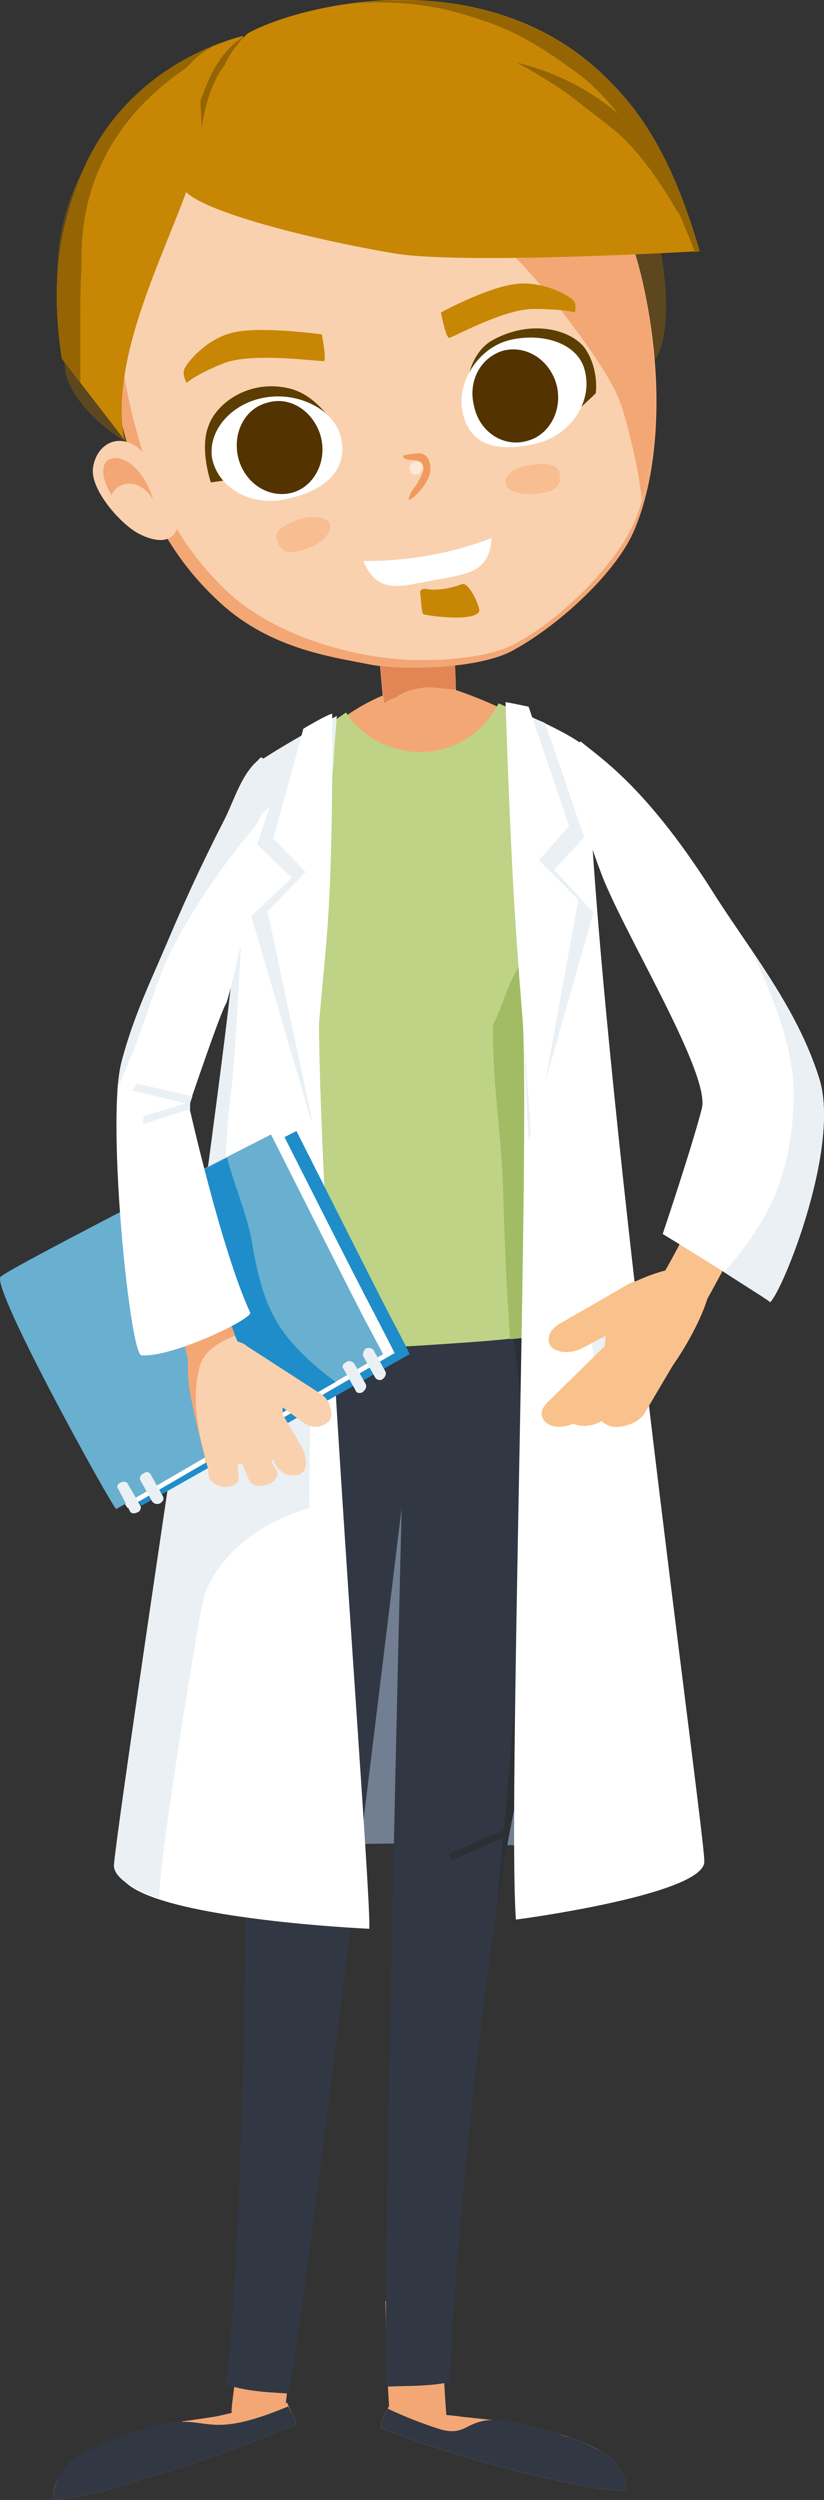
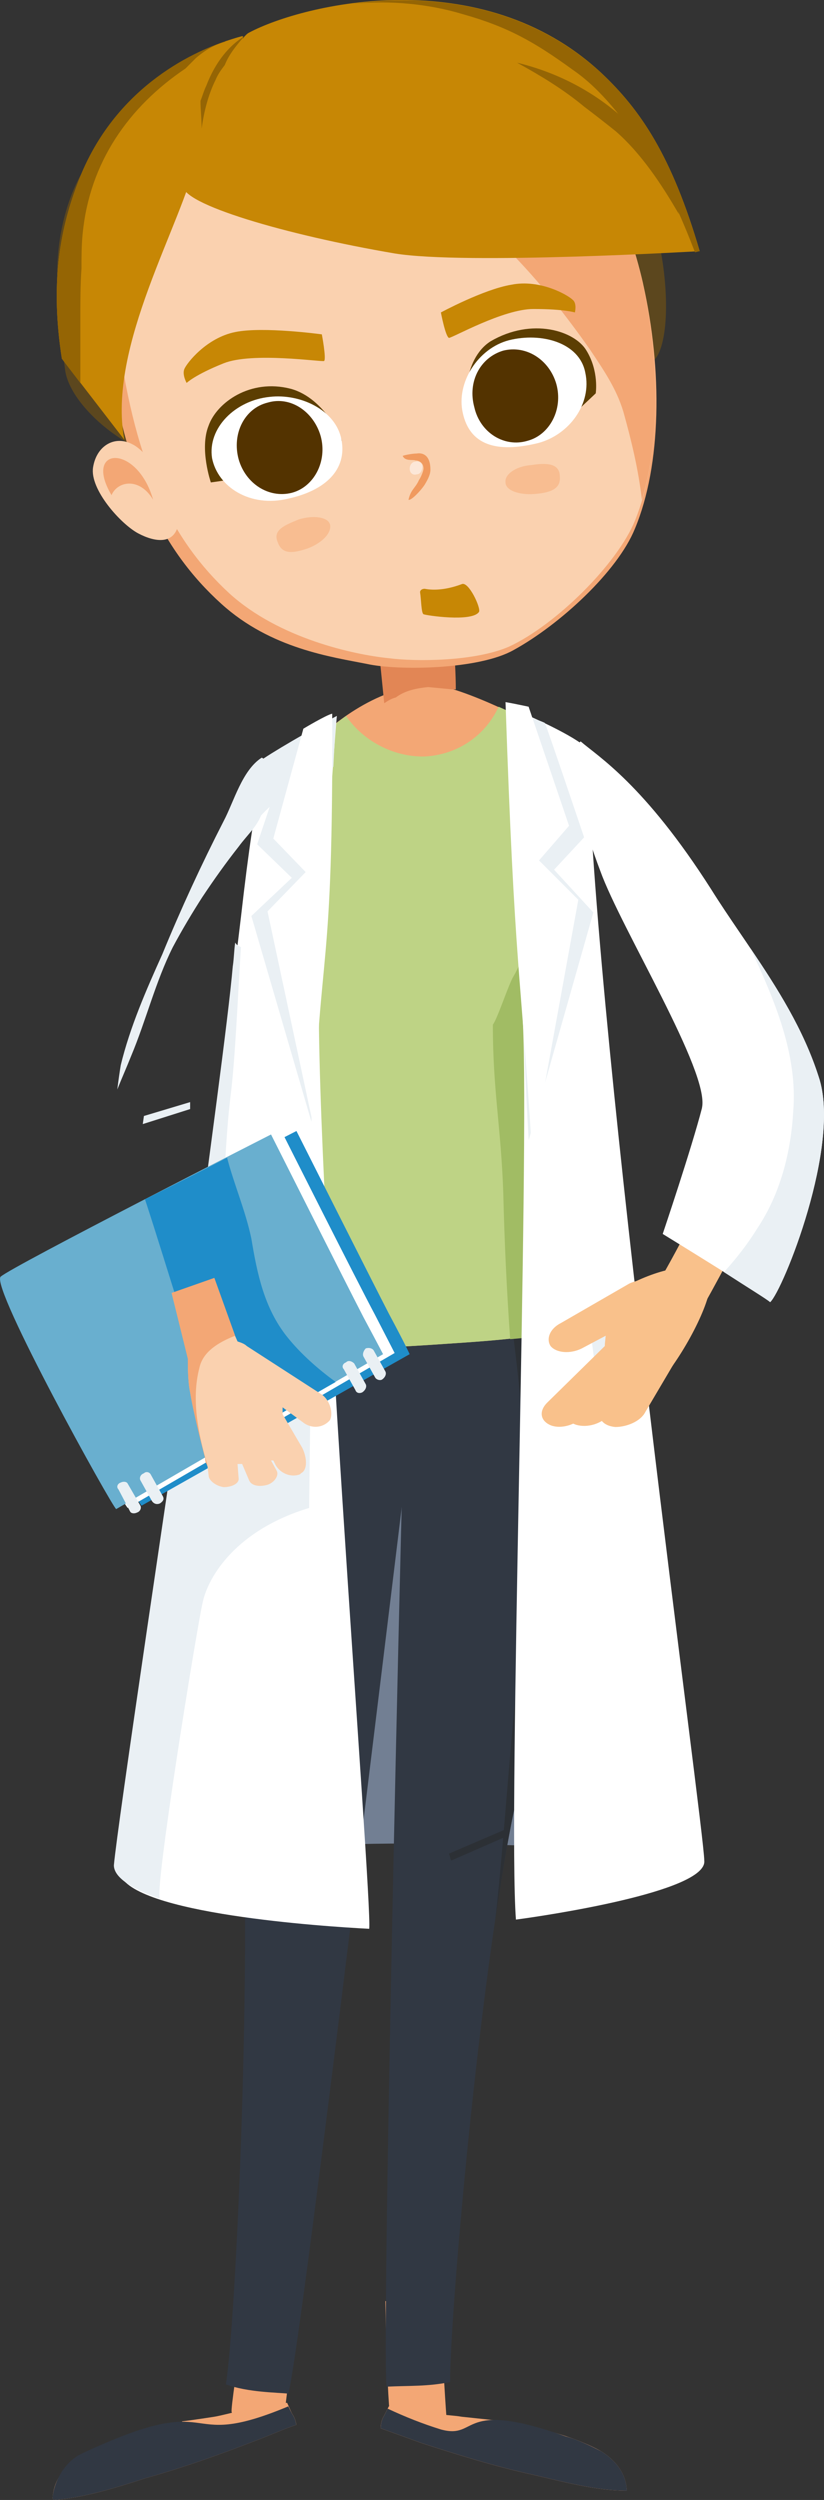
<svg xmlns="http://www.w3.org/2000/svg" xmlns:ns1="http://www.inkscape.org/namespaces/inkscape" xmlns:ns2="http://sodipodi.sourceforge.net/DTD/sodipodi-0.dtd" width="17.886mm" height="54.23mm" viewBox="0 0 17.886 54.23" version="1.1" id="svg349" ns1:version="1.2.2 (732a01da63, 2022-12-09)" ns2:docname="equipe02.svg">
  <rect x="0" y="0" width="17.886" height="54.23" fill="#333333" stroke="none" />
  <ns2:namedview id="namedview351" pagecolor="#ffffff" bordercolor="#000000" borderopacity="0.25" ns1:showpageshadow="2" ns1:pageopacity="0.0" ns1:pagecheckerboard="0" ns1:deskcolor="#d1d1d1" ns1:document-units="mm" showgrid="false" ns1:zoom="1.0759174" ns1:cx="296.49116" ns1:cy="69.707953" ns1:window-width="1920" ns1:window-height="1009" ns1:window-x="3832" ns1:window-y="-8" ns1:window-maximized="1" ns1:current-layer="layer1" />
  <defs id="defs346">
    <pattern id="EMFhbasepattern" patternUnits="userSpaceOnUse" width="6" height="6" x="0" y="0" />
    <pattern id="EMFhbasepattern-8" patternUnits="userSpaceOnUse" width="6" height="6" x="0" y="0" />
    <pattern id="EMFhbasepattern-5" patternUnits="userSpaceOnUse" width="6" height="6" x="0" y="0" />
    <pattern id="EMFhbasepattern-7" patternUnits="userSpaceOnUse" width="6" height="6" x="0" y="0" />
    <pattern id="EMFhbasepattern-70" patternUnits="userSpaceOnUse" width="6" height="6" x="0" y="0" />
    <pattern id="EMFhbasepattern-4" patternUnits="userSpaceOnUse" width="6" height="6" x="0" y="0" />
  </defs>
  <g ns1:label="Livello 1" ns1:groupmode="layer" id="layer1" transform="translate(-80.7,-56.193)">
    <path style="fill:#727f93;fill-opacity:1;fill-rule:evenodd;stroke:none;stroke-width:0.075" d="m 94.859,96.202 c -0.201,0.276 -6.671,-0.376 -9.405,0.301 -1.58,0.376 0.978,-12.189 0.978,-12.189 6.822,-0.627 6.822,-0.627 6.822,-0.627 0,0 1.906,12.114 1.605,12.515 z" id="path1416" />
    <path style="fill:#5c471e;fill-opacity:1;fill-rule:evenodd;stroke:none;stroke-width:0.075" d="m 82.469,59.961 c 0,0 -0.552,0.878 -0.527,2.282 0.025,0.777 0.1,1.455 0.176,2.006 0.15,0.878 1.68,2.032 2.558,1.856 2.207,-0.477 5.568,-1.881 10.082,-2.032 0.727,-0.025 0.677,-4.414 -2.006,-6.571 -0.627,-0.502 -8.477,0.426 -10.283,2.458 z" id="path1418" />
    <path style="fill:#5082c2;fill-opacity:1;fill-rule:evenodd;stroke:none;stroke-width:0.075" d="m 90.319,88.102 c -0.201,-0.05 -0.401,-0.125 -0.602,-0.176 -0.201,-0.05 -0.451,-0.05 -0.677,-0.025 -0.1,0 -0.201,0.025 -0.326,0.025 -0.15,-0.201 -0.251,-0.451 -0.251,-0.752 0,0 0.577,-3.286 0.928,-3.862 0.351,-0.602 1.304,-0.602 1.229,3.712 0,0.502 -0.125,0.853 -0.301,1.078 z" id="path1420" />
    <path style="fill:#f3a775;fill-opacity:1;fill-rule:evenodd;stroke:none;stroke-width:0.075" d="m 90.269,106.084 c 0.025,1.279 0.125,2.583 0.125,2.583 -0.025,0.527 -1.129,0.075 -1.229,-0.125 -0.025,-0.05 -0.075,-1.003 -0.1,-2.433 z" id="path1422" />
    <path style="fill:#f3a775;fill-opacity:1;fill-rule:evenodd;stroke:none;stroke-width:0.075" d="m 87.209,105.934 c -0.201,1.48 -0.326,2.558 -0.326,2.558 -0.075,0.502 -1.078,0.251 -1.154,0.025 -0.025,-0.05 0.125,-1.053 0.351,-2.508 z" id="path1424" />
    <path style="fill:#313843;fill-opacity:1;fill-rule:evenodd;stroke:none;stroke-width:0.075" d="m 91.849,95.5 c -0.752,3.687 -1.379,10.86 -1.379,12.365 -0.502,0.1 -0.878,0.075 -1.379,0.1 -0.125,-1.279 0.451,-25.356 0.602,-28.491 0.05,-0.727 5.919,1.028 4.088,7.248 -0.401,1.379 -1.279,5.668 -1.931,8.778 z" id="path1426" />
    <path style="fill:#2c3035;fill-opacity:1;fill-rule:evenodd;stroke:none;stroke-width:0.075" d="m 91.774,84.665 c -0.125,-0.777 1.078,0.075 1.104,-0.727 1.204,1.254 1.204,1.254 1.204,1.254 -0.05,0.477 -0.15,0.978 -0.301,1.53 -0.401,1.379 -1.279,5.668 -1.931,8.778 -0.15,0.702 -0.276,1.505 -0.401,2.358 0.226,-1.981 0.376,-4.891 0.677,-6.847 0.226,-1.43 -0.15,-4.916 -0.351,-6.345 z" id="path1428" />
    <path style="fill:#313843;fill-opacity:1;fill-rule:evenodd;stroke:none;stroke-width:0.075" d="m 85.98,95.55 c 0.15,3.762 -0.15,10.885 -0.376,12.365 0.477,0.176 1.129,0.176 1.354,0.201 0.251,-0.903 1.856,-14.296 2.859,-22.472 0.351,-3.06 0.251,-5.242 0.351,-6.095 0.075,-0.752 -5.392,0.627 -4.615,7.048 0.176,1.43 0.326,5.768 0.426,8.954 z" id="path1430" />
    <path style="fill:#f3a775;fill-opacity:1;fill-rule:evenodd;stroke:none;stroke-width:0.075" d="m 89.14,108.392 c 0,0 0.025,0 0.025,0 0.376,0.176 0.552,0.251 0.903,0.15 0.125,0.025 0.527,0.05 0.652,0.075 0,0 0.477,0.05 0.702,0.075 0,0 0.025,0 0.025,0 0.777,0.125 1.63,0.301 2.307,0.677 0.351,0.226 0.527,0.502 0.552,0.828 0,0.025 0,0.025 0,0.025 -0.677,0 -1.404,-0.201 -2.057,-0.351 -0.803,-0.176 -1.605,-0.426 -2.383,-0.677 -0.276,-0.1 -0.627,-0.226 -0.903,-0.326 0,-0.1 0.025,-0.201 0.075,-0.276 z" id="path1432" />
    <path style="fill:#f3a775;fill-opacity:1;fill-rule:evenodd;stroke:none;stroke-width:0.075" d="m 86.933,108.316 c -0.025,0 -0.025,0 -0.05,0 -0.351,0.176 -0.627,0.276 -0.978,0.176 -0.125,0.025 -0.401,0.1 -0.552,0.125 0,0 -0.477,0.075 -0.702,0.1 0,0.025 0,0.025 0,0.025 -0.777,0.15 -1.63,0.351 -2.282,0.803 -0.351,0.226 -0.502,0.502 -0.527,0.828 0,0.025 0,0.025 0.025,0.05 0.677,-0.05 1.379,-0.276 2.006,-0.477 0.803,-0.226 1.58,-0.502 2.358,-0.803 0.276,-0.1 0.602,-0.251 0.903,-0.351 -0.025,-0.125 -0.05,-0.176 -0.1,-0.251 z" id="path1434" />
    <path style="fill:#313843;fill-opacity:1;fill-rule:evenodd;stroke:none;stroke-width:0.075" d="m 89.115,108.442 c 0.376,0.176 0.752,0.326 1.154,0.451 0.828,0.226 0.376,-0.677 2.709,0.15 0.276,0.075 0.527,0.201 0.777,0.326 0.351,0.226 0.527,0.502 0.552,0.828 0,0.025 0,0.025 0,0.025 -0.677,0 -1.405,-0.201 -2.057,-0.351 -0.803,-0.176 -1.605,-0.426 -2.383,-0.677 -0.276,-0.1 -0.627,-0.226 -0.903,-0.326 0,-0.1 0.025,-0.201 0.075,-0.276 z" id="path1436" />
    <path style="fill:#313843;fill-opacity:1;fill-rule:evenodd;stroke:none;stroke-width:0.075" d="m 82.469,109.42 c 3.11,-1.455 2.032,0 4.489,-1.028 0.075,0.15 0.075,0.15 0.075,0.15 0.05,0.075 0.075,0.125 0.1,0.251 -0.301,0.1 -0.627,0.251 -0.903,0.351 -0.778,0.301 -1.555,0.577 -2.358,0.803 -0.627,0.201 -1.329,0.426 -2.006,0.477 -0.025,-0.025 -0.025,-0.025 -0.025,-0.05 0.025,-0.326 0.251,-0.777 0.627,-0.953 z" id="path1438" />
    <path style="fill:#f3a775;fill-opacity:1;fill-rule:evenodd;stroke:none;stroke-width:0.075" d="m 93.178,84.941 c -0.627,0.251 -1.655,0.326 -2.784,0.401 -2.132,0.15 -3.235,0.125 -3.687,0.075 0.05,-1.229 0.527,-6.997 0.627,-8.628 0.176,-2.859 -0.025,-4.289 0.125,-4.439 0.351,-0.351 1.354,-1.254 2.558,-1.304 0.602,-0.025 2.684,1.003 2.684,1.179 0.05,6.17 0.451,12.59 0.477,12.716 z" id="path1440" />
    <path style="fill:#bed385;fill-opacity:1;fill-rule:evenodd;stroke:none;stroke-width:0.075" d="m 87.335,76.79 c 0.176,-2.859 -0.025,-4.289 0.125,-4.439 0.15,-0.15 0.401,-0.376 0.752,-0.627 0.376,0.552 1.053,0.903 1.731,0.878 0.727,-0.05 1.304,-0.477 1.58,-1.078 0.627,0.276 1.179,0.602 1.179,0.702 0.05,6.17 0.451,12.59 0.477,12.716 -0.627,0.251 -1.655,0.326 -2.784,0.401 -2.132,0.15 -3.235,0.125 -3.687,0.075 0.05,-1.229 0.527,-6.997 0.627,-8.628 z" id="path1442" />
-     <path style="fill:#bed385;fill-opacity:1;fill-rule:evenodd;stroke:none;stroke-width:0.075" d="m 87.335,76.715 c 0.176,-2.859 -0.025,-4.289 0.125,-4.439 0.15,-0.15 0.401,-0.401 0.752,-0.627 0.351,0.552 1.053,0.903 1.731,0.853 0.727,-0.05 1.279,-0.477 1.58,-1.053 0.627,0.276 1.179,0.602 1.179,0.702 0.05,6.17 0.426,12.565 0.477,12.716 -0.627,0.226 -1.655,0.326 -2.784,0.401 -2.132,0.15 -3.26,0.1 -3.687,0.075 0.05,-1.229 0.527,-6.997 0.627,-8.628 z" id="path1444" />
    <path style="fill:#a1bc64;fill-opacity:1;fill-rule:evenodd;stroke:none;stroke-width:0.075" d="m 91.398,78.42 c 0.1,-0.125 0.351,-0.903 0.451,-1.053 0.376,-0.652 0.451,-1.455 0.376,-2.182 -0.125,-1.154 -0.301,-2.282 -0.401,-3.436 0.477,0.226 0.878,0.401 0.878,0.477 0.125,6.17 0.527,12.565 0.552,12.716 -0.351,0.176 -0.878,0.251 -1.48,0.301 -0.075,-1.053 -0.125,-2.132 -0.15,-3.185 -0.05,-1.43 -0.226,-2.207 -0.226,-3.637 z" id="path1446" />
    <path style="fill:#a4a551;fill-opacity:1;fill-rule:evenodd;stroke:none;stroke-width:0.075" d="m 87.034,84.941 c -0.351,0.05 -1.781,0.05 -1.856,0.401 -0.176,1.781 -0.176,1.781 -0.176,1.781 0,0 1.304,0.477 1.881,0.602 0.05,-0.426 0.125,-1.956 0.15,-2.784 z" id="path1448" />
    <path style="fill:#ffffff;fill-opacity:1;fill-rule:evenodd;stroke:none;stroke-width:0.075" d="m 87.636,77.141 c -0.176,3.862 1.154,20.29 1.078,20.892 -0.978,-0.05 -5.167,-0.326 -5.417,-1.204 0.125,-1.304 2.433,-18.986 2.633,-20.741 0.351,-3.085 0.527,-3.286 0.702,-3.436 0.201,-0.176 0.853,-0.652 1.379,-0.928 -0.05,0.552 -0.301,4.113 -0.376,5.417 z" id="path1450" />
    <path style="fill:#eaf0f4;fill-opacity:1;fill-rule:evenodd;stroke:none;stroke-width:0.075" d="m 87.51,82.659 c -0.05,1.956 -0.075,4.163 -0.1,6.245 -1.58,0.477 -2.182,1.48 -2.307,2.032 -0.125,0.527 -1.078,6.395 -0.928,6.446 -0.577,-0.201 -1.003,-0.451 -1.003,-0.727 0.075,-0.853 1.179,-8.226 2.006,-13.819 z" id="path1452" />
    <path style="fill:#eaf0f4;fill-opacity:1;fill-rule:evenodd;stroke:none;stroke-width:0.075" d="m 87.861,72.853 c -0.401,0.1 -0.652,0.552 -0.401,0.251 0.201,-0.226 -0.803,0.351 -1.304,1.028 0.1,-1.129 0.05,-1.304 0.15,-1.404 0.226,-0.176 1.179,-0.727 1.705,-1.003 -0.025,0.15 -0.05,0.577 -0.075,1.104 -0.025,0 -0.05,0 -0.075,0.025 z" id="path1454" />
    <path style="fill:#eaf0f4;fill-opacity:1;fill-rule:evenodd;stroke:none;stroke-width:0.075" d="m 85.755,77.141 c 0.025,-0.176 0.025,-0.326 0.05,-0.502 0.025,0.05 0.075,0.075 0.125,0.1 -0.075,1.204 -0.125,2.433 -0.226,3.235 -0.176,1.48 -0.15,3.16 -0.251,4.665 -0.176,-0.251 -0.376,-0.502 -0.552,-0.752 0.301,-2.332 0.752,-5.568 0.853,-6.747 z" id="path1456" />
    <path style="fill:#ffffff;fill-opacity:1;fill-rule:evenodd;stroke:none;stroke-width:0.075" d="m 92.401,77.217 c 0.125,-0.577 0.125,-1.179 0.025,-1.781 -0.176,-1.028 -0.276,-2.082 -0.451,-3.11 -0.05,-0.226 -0.125,-0.426 -0.201,-0.627 0,-0.05 0,-0.1 0,-0.15 0.803,0.326 1.68,0.777 1.68,0.928 0.201,6.671 2.533,23.4 2.533,24.077 0.075,0.677 -3.511,1.204 -4.088,1.279 -0.176,-2.332 0.301,-16.528 0.15,-19.487 0.15,-0.376 0.276,-0.752 0.351,-1.129 z" id="path1458" />
    <path style="fill:#eaf0f4;fill-opacity:1;fill-rule:evenodd;stroke:none;stroke-width:0.075" d="m 93.504,84.992 c 0.376,0.1 0.752,0.201 1.129,0.326 0.025,0.351 0.075,0.702 0.125,1.053 -0.376,-0.125 -0.752,-0.226 -1.129,-0.351 -0.025,-0.326 -0.075,-0.677 -0.125,-1.028 z" id="path1460" />
-     <path style="fill:#f3a775;fill-opacity:1;fill-rule:evenodd;stroke:none;stroke-width:0.075" d="m 90.57,71.624 c 0.1,-0.05 -0.075,-2.182 -0.075,-2.182 -1.655,0 -1.655,0 -1.655,0 0.201,2.207 0.201,2.207 0.201,2.207 0,0 0.727,0.502 1.53,-0.025 z" id="path1462" />
+     <path style="fill:#f3a775;fill-opacity:1;fill-rule:evenodd;stroke:none;stroke-width:0.075" d="m 90.57,71.624 z" id="path1462" />
    <path style="fill:#e28655;fill-opacity:1;fill-rule:evenodd;stroke:none;stroke-width:0.075" d="m 90.52,71.147 c -0.527,-0.05 -0.527,-0.05 -0.527,-0.05 -0.251,0.025 -0.502,0.075 -0.702,0.226 -0.1,0.025 -0.176,0.075 -0.251,0.125 -0.201,-2.006 -0.201,-2.006 -0.201,-2.006 1.655,0 1.655,0 1.655,0 0,0 0.1,1.078 0.1,1.705 -0.025,0 -0.05,0 -0.075,0 z" id="path1464" />
    <path style="fill:#f3a775;fill-opacity:1;fill-rule:nonzero;stroke:none;stroke-width:0.075" d="m 94.658,62.344 c 0.426,1.881 0.401,3.938 -0.176,5.317 -0.376,0.928 -1.63,2.082 -2.633,2.633 -0.752,0.426 -2.508,0.451 -3.185,0.301 -0.752,-0.15 -2.082,-0.326 -3.16,-1.304 -1.304,-1.179 -2.082,-2.809 -2.483,-5.593 -0.502,-3.511 1.505,-6.546 4.916,-6.922 3.411,-0.376 5.919,2.107 6.722,5.568 z" id="path1466" />
    <path style="fill:#fad1af;fill-opacity:1;fill-rule:nonzero;stroke:none;stroke-width:0.075" d="m 94.633,62.244 c 0.426,1.856 0.401,3.887 -0.15,5.242 -0.376,0.928 -1.705,2.257 -2.734,2.734 -0.752,0.326 -2.032,0.326 -2.608,0.251 -0.752,-0.075 -2.383,-0.426 -3.461,-1.405 -1.254,-1.154 -2.032,-2.759 -2.408,-5.493 -0.502,-3.461 1.455,-6.446 4.79,-6.822 3.336,-0.351 5.769,2.082 6.571,5.493 z" id="path1468" />
    <path style="fill:#f3a775;fill-opacity:1;fill-rule:nonzero;stroke:none;stroke-width:0.075" d="m 84.726,58.381 c 0.828,-0.878 1.956,-1.48 3.336,-1.63 3.336,-0.351 5.769,2.082 6.571,5.493 0.376,1.655 0.401,3.486 0,4.79 -0.075,-0.652 -0.226,-1.279 -0.401,-1.906 -0.15,-0.502 -0.426,-0.903 -0.727,-1.354 -4.239,-6.044 -6.847,-3.486 -6.621,-4.214 0.251,-0.752 -0.752,-1.43 -1.53,-1.379 -0.226,0.025 -0.426,0.1 -0.627,0.201 0,0 0,0 0,0 z" id="path1470" />
    <path style="fill:#c78705;fill-opacity:1;fill-rule:evenodd;stroke:none;stroke-width:0.075" d="m 83.397,65.73 c -1.354,-1.756 -1.354,-1.756 -1.354,-1.756 -0.251,-1.605 -0.05,-2.759 0.326,-3.762 0.903,-2.483 3.21,-3.135 3.587,-3.235 0.176,-0.05 -0.978,2.608 -0.978,2.608 -0.326,1.48 -1.956,4.113 -1.58,6.145 z" id="path1472" />
    <path style="fill:#956504;fill-opacity:1;fill-rule:evenodd;stroke:none;stroke-width:0.075" d="m 82.369,60.212 c 0.752,-2.082 2.483,-2.884 3.26,-3.135 -0.025,0 -0.025,0 -0.05,0.025 -0.201,0.05 -0.426,0.176 -0.627,0.351 -0.075,0.075 -0.15,0.15 -0.226,0.226 -1.229,0.828 -2.082,2.032 -2.232,3.586 -0.025,0.251 -0.025,0.502 -0.025,0.752 -0.025,0.351 -0.025,0.727 -0.025,1.104 0,0.176 0,0.351 0,0.527 0,0.276 0,0.552 0,0.853 -0.401,-0.527 -0.401,-0.527 -0.401,-0.527 -0.251,-1.605 -0.05,-2.759 0.326,-3.762 z" id="path1474" />
    <path style="fill:#fad1af;fill-opacity:1;fill-rule:nonzero;stroke:none;stroke-width:0.075" d="m 84.576,67.536 c -0.075,0.477 -0.502,0.426 -0.878,0.226 -0.376,-0.201 -1.053,-0.953 -0.978,-1.43 0.075,-0.477 0.477,-0.702 0.853,-0.502 0.376,0.176 1.078,1.229 1.003,1.705 z" id="path1476" />
    <path style="fill:#f3a775;fill-opacity:1;fill-rule:evenodd;stroke:none;stroke-width:0.075" d="m 83.121,66.934 c 0.125,-0.301 0.602,-0.401 0.903,0.1 -0.351,-1.229 -1.53,-1.154 -0.903,-0.1 z" id="path1478" />
    <path style="fill:#c78705;fill-opacity:1;fill-rule:evenodd;stroke:none;stroke-width:0.075" d="m 84.676,60.212 c 0.201,-1.003 1.104,-3.16 1.43,-3.311 1.179,-0.627 5.041,-1.555 7.65,0.878 0.853,0.803 1.53,1.806 2.132,3.862 0,0 -5.091,0.301 -6.621,0.05 -2.358,-0.401 -4.665,-1.078 -4.59,-1.48 z" id="path1480" />
    <path style="fill:#956504;fill-opacity:1;fill-rule:evenodd;stroke:none;stroke-width:0.075" d="m 94.683,59.435 c -0.426,-0.627 -0.928,-1.304 -1.555,-1.731 -0.828,-0.602 -1.404,-0.928 -2.383,-1.204 -0.752,-0.226 -1.58,-0.301 -2.383,-0.226 1.655,-0.226 3.762,0 5.392,1.505 0.853,0.803 1.53,1.806 2.132,3.862 -0.1,0.025 -0.1,0.025 -0.1,0.025 -0.301,-0.777 -0.627,-1.53 -1.104,-2.232 z" id="path1482" />
    <path style="fill:#956504;fill-opacity:1;fill-rule:evenodd;stroke:none;stroke-width:0.075" d="m 94.056,59.033 c -0.251,-0.201 -0.477,-0.376 -0.677,-0.527 -0.451,-0.376 -0.953,-0.677 -1.455,-0.953 0.928,0.226 1.881,0.702 2.684,1.58 0.176,0.176 0.326,0.351 0.477,0.552 0.125,0.401 0.251,0.777 0.351,1.154 -0.376,-0.652 -0.828,-1.329 -1.379,-1.806 z" id="path1484" />
-     <path style="fill:#ffffff;fill-opacity:1;fill-rule:evenodd;stroke:none;stroke-width:0.075" d="m 91.373,67.862 c -0.05,0.752 -0.527,0.777 -1.179,0.903 -0.677,0.1 -1.279,0.401 -1.605,-0.401 0.953,0 1.881,-0.15 2.784,-0.502 z" id="path1486" />
    <path style="fill:#1f8dc9;fill-opacity:1;fill-rule:evenodd;stroke:none;stroke-width:0.075" d="m 83.773,88.854 c 5.819,-3.286 5.819,-3.286 5.819,-3.286 0,0 -0.075,-0.176 -0.451,-0.878 -0.376,-0.727 -2.006,-3.963 -2.006,-3.963 0,0 -5.618,2.859 -5.869,3.085 -0.251,0.226 2.433,5.016 2.508,5.041 z" id="path1488" />
    <path style="fill:#ffffff;fill-opacity:1;fill-rule:evenodd;stroke:none;stroke-width:0.075" d="m 83.472,88.904 c 5.794,-3.361 5.794,-3.361 5.794,-3.361 0,0 -0.05,-0.1 -0.426,-0.828 -0.376,-0.702 -2.006,-3.938 -2.006,-3.938 0,0 -5.618,2.859 -5.869,3.085 -0.226,0.226 2.433,5.016 2.508,5.041 z" id="path1490" />
    <path style="fill:#69afcf;fill-opacity:1;fill-rule:evenodd;stroke:none;stroke-width:0.075" d="m 83.221,88.929 c 5.794,-3.361 5.794,-3.361 5.794,-3.361 0,0 -0.05,-0.1 -0.426,-0.803 -0.376,-0.727 -2.006,-3.963 -2.006,-3.963 0,0 -5.618,2.859 -5.869,3.085 -0.226,0.226 2.433,5.016 2.508,5.041 z" id="path1492" />
    <path style="fill:#1f8dc9;fill-opacity:1;fill-rule:evenodd;stroke:none;stroke-width:0.075" d="m 85.629,81.305 c 0.15,0.577 0.401,1.154 0.527,1.756 0.125,0.752 0.276,1.505 0.777,2.132 0.301,0.376 0.677,0.702 1.053,0.978 -2.358,1.354 -2.358,1.354 -2.358,1.354 -0.05,-0.176 -0.125,-0.326 -0.176,-0.502 -0.627,-1.58 -1.078,-3.21 -1.605,-4.815 0.652,-0.326 1.304,-0.652 1.781,-0.903 z" id="path1494" />
    <path style="fill:#eaf0f4;fill-opacity:1;fill-rule:nonzero;stroke:none;stroke-width:0.075" d="m 84.174,88.804 c -0.05,0.025 -0.125,0.025 -0.176,-0.05 -0.251,-0.451 -0.251,-0.451 -0.251,-0.451 -0.025,-0.05 0,-0.125 0.075,-0.15 0.05,-0.05 0.125,-0.025 0.15,0.025 0.251,0.451 0.251,0.451 0.251,0.451 0.05,0.075 0.025,0.125 -0.05,0.176 z" id="path1496" />
    <path style="fill:#eaf0f4;fill-opacity:1;fill-rule:nonzero;stroke:none;stroke-width:0.075" d="m 83.673,89.004 c -0.05,0.025 -0.125,0.025 -0.15,-0.025 -0.251,-0.477 -0.251,-0.477 -0.251,-0.477 -0.05,-0.05 -0.025,-0.125 0.05,-0.15 0.05,-0.025 0.125,-0.025 0.15,0.025 0.276,0.477 0.276,0.477 0.276,0.477 0.025,0.05 0,0.125 -0.075,0.15 z" id="path1498" />
    <path style="fill:#eaf0f4;fill-opacity:1;fill-rule:nonzero;stroke:none;stroke-width:0.075" d="m 88.639,85.443 c 0.075,-0.025 0.15,0 0.176,0.05 0.251,0.451 0.251,0.451 0.251,0.451 0.025,0.05 0,0.125 -0.075,0.176 -0.05,0.025 -0.125,0 -0.15,-0.05 C 88.589,85.619 88.589,85.619 88.589,85.619 c -0.025,-0.05 0,-0.125 0.05,-0.176 z" id="path1500" />
    <path style="fill:#eaf0f4;fill-opacity:1;fill-rule:nonzero;stroke:none;stroke-width:0.075" d="m 88.212,85.744 c 0.05,-0.05 0.125,-0.025 0.176,0.025 0.251,0.451 0.251,0.451 0.251,0.451 0.025,0.05 0,0.125 -0.075,0.176 -0.05,0.025 -0.125,0.025 -0.15,-0.05 -0.251,-0.451 -0.251,-0.451 -0.251,-0.451 -0.05,-0.05 -0.025,-0.125 0.05,-0.15 z" id="path1502" />
    <path style="fill:#fad1af;fill-opacity:1;fill-rule:nonzero;stroke:none;stroke-width:0.075" d="m 84.827,85.644 c -0.05,0 -0.05,0 -0.05,0 -0.351,-1.405 -0.351,-1.405 -0.351,-1.405 0.878,-0.201 0.878,-0.201 0.878,-0.201 0.552,1.254 0.552,1.254 0.552,1.254 0.075,0.025 0.15,0.05 0.201,0.1 1.63,1.053 1.63,1.053 1.63,1.053 0.176,0.125 0.251,0.401 0.176,0.552 -0.125,0.15 -0.351,0.201 -0.552,0.075 -0.477,-0.351 -0.477,-0.351 -0.477,-0.351 0,0.025 0,0.025 0,0.025 0,0.1 0,0.1 0,0.1 0,0.025 0,0.025 0,0.025 0.426,0.727 0.426,0.727 0.426,0.727 0.1,0.201 0.125,0.477 -0.025,0.552 -0.025,0.025 -0.025,0.025 -0.025,0.025 -0.201,0.075 -0.426,-0.025 -0.527,-0.201 -0.05,-0.1 -0.05,-0.1 -0.05,-0.1 -0.025,0 -0.025,0 -0.05,0 0.125,0.226 0.125,0.226 0.125,0.226 0.05,0.1 -0.05,0.251 -0.201,0.301 -0.176,0.05 -0.351,0.025 -0.401,-0.1 -0.15,-0.351 -0.15,-0.351 -0.15,-0.351 -0.1,0 -0.1,0 -0.1,0 0.025,0.326 0.025,0.326 0.025,0.326 0,0.1 -0.15,0.176 -0.326,0.176 -0.176,-0.025 -0.326,-0.15 -0.326,-0.251 -0.025,-0.201 -0.025,-0.201 -0.025,-0.201 -0.025,-0.05 -0.025,-0.1 -0.05,-0.176 0,0 -0.251,-0.953 -0.326,-1.43 -0.05,-0.226 -0.05,-0.577 -0.05,-0.727 z" id="path1504" />
    <path style="fill:#f3a775;fill-opacity:1;fill-rule:nonzero;stroke:none;stroke-width:0.075" d="m 84.425,84.239 c 0.928,-0.326 0.928,-0.326 0.928,-0.326 0.451,1.254 0.451,1.254 0.451,1.254 -0.376,0.15 -0.702,0.351 -0.777,0.702 -0.176,0.677 -0.025,1.43 0.176,2.107 -0.025,-0.025 -0.05,-0.075 -0.05,-0.15 0,0 -0.251,-0.953 -0.326,-1.43 -0.05,-0.226 -0.05,-0.577 -0.05,-0.727 z" id="path1506" />
-     <path style="fill:#ffffff;fill-opacity:1;fill-rule:evenodd;stroke:none;stroke-width:0.075" d="m 86.281,75.06 c 0,0 0.276,-2.232 0.1,-2.433 -0.15,-0.176 -2.709,5.141 -3.06,6.671 -0.301,1.329 0.201,6.295 0.451,6.295 0.677,0.05 2.433,-0.803 2.358,-0.928 -0.627,-1.354 -1.329,-4.489 -1.329,-4.489 0,0 0.677,-2.006 0.803,-2.207 0.1,-0.176 0.677,-2.909 0.677,-2.909 z" id="path1508" />
    <path style="fill:#eaf0f4;fill-opacity:1;fill-rule:evenodd;stroke:none;stroke-width:0.075" d="m 85.102,75.637 c -0.226,0.351 -0.451,0.727 -0.652,1.104 -0.376,0.752 -0.577,1.58 -0.903,2.358 -0.1,0.251 -0.201,0.477 -0.301,0.727 0.025,-0.201 0.05,-0.376 0.075,-0.527 0.201,-0.828 0.552,-1.63 0.903,-2.408 0.401,-0.978 0.853,-1.956 1.329,-2.884 0.226,-0.426 0.401,-1.104 0.828,-1.379 0.201,0.075 0.1,0.828 0.025,1.129 -0.075,0.326 -0.326,0.527 -0.527,0.803 -0.276,0.351 -0.527,0.702 -0.777,1.078 z" id="path1510" />
-     <path style="fill:#eaf0f4;fill-opacity:1;fill-rule:evenodd;stroke:none;stroke-width:0.075" d="m 84.827,80.151 c -1.254,-0.301 -1.254,-0.301 -1.254,-0.301 0.1,-0.15 0.1,-0.15 0.1,-0.15 1.204,0.276 1.204,0.276 1.204,0.276 -0.025,0.075 -0.05,0.125 -0.05,0.176 z" id="path1512" />
    <path style="fill:#eaf0f4;fill-opacity:1;fill-rule:evenodd;stroke:none;stroke-width:0.075" d="m 84.827,80.251 c -1.028,0.326 -1.028,0.326 -1.028,0.326 0.025,-0.176 0.025,-0.176 0.025,-0.176 1.003,-0.301 1.003,-0.301 1.003,-0.301 0,0.05 0,0.1 0,0.15 z" id="path1514" />
    <path style="fill:#2c3035;fill-opacity:1;fill-rule:evenodd;stroke:none;stroke-width:0.075" d="m 91.673,95.876 c 0,0.05 0.025,0.1 0.025,0.15 -1.204,0.527 -1.204,0.527 -1.204,0.527 -0.025,-0.05 -0.025,-0.1 -0.05,-0.15 z" id="path1516" />
    <path style="fill:#c78705;fill-opacity:1;fill-rule:nonzero;stroke:none;stroke-width:0.075" d="m 87.736,64.024 c -0.05,0.025 -1.555,-0.201 -2.182,0.05 -0.627,0.251 -0.803,0.426 -0.803,0.426 0,0 -0.1,-0.176 -0.05,-0.301 0.05,-0.125 0.477,-0.677 1.104,-0.803 0.602,-0.125 1.881,0.05 1.881,0.05 0,0 0.1,0.527 0.05,0.577 z" id="path1518" />
    <path style="fill:#c78705;fill-opacity:1;fill-rule:nonzero;stroke:none;stroke-width:0.075" d="m 90.445,63.523 c 0.075,0 1.179,-0.627 1.831,-0.627 0.677,0 0.903,0.075 0.903,0.075 0,0 0.05,-0.201 -0.05,-0.276 -0.1,-0.1 -0.702,-0.451 -1.329,-0.326 -0.602,0.1 -1.53,0.602 -1.53,0.602 0,0 0.1,0.527 0.176,0.552 z" id="path1520" />
    <path style="fill:#f09a5f;fill-opacity:1;fill-rule:nonzero;stroke:none;stroke-width:0.075" d="m 89.441,66.081 c 0.075,-0.025 0.226,-0.05 0.301,-0.05 0.15,-0.025 0.301,0.05 0.301,0.351 0,0.1 -0.05,0.201 -0.125,0.326 -0.1,0.15 -0.301,0.351 -0.351,0.326 0.05,-0.226 0.15,-0.251 0.226,-0.426 0.05,-0.075 0.1,-0.201 0.1,-0.251 0,-0.125 -0.1,-0.176 -0.176,-0.176 -0.05,-0.025 -0.226,0.025 -0.276,-0.1 z" id="path1522" />
    <path style="fill:#fce7d8;fill-opacity:1;fill-rule:nonzero;stroke:none;stroke-width:0.075" d="m 89.868,66.307 c 0,0.1 -0.05,0.176 -0.125,0.176 -0.075,0.025 -0.15,-0.025 -0.15,-0.125 0,-0.075 0.05,-0.15 0.125,-0.15 0.075,-0.025 0.15,0.025 0.15,0.1 z" id="path1524" />
    <path style="fill:#5c3e02;fill-opacity:1;fill-rule:nonzero;stroke:none;stroke-width:0.075" d="m 88.112,65.755 c 0.05,0.025 -0.351,-0.928 -1.104,-1.129 -0.878,-0.226 -1.605,0.301 -1.781,0.803 -0.201,0.502 0.05,1.229 0.05,1.229 0.527,-0.075 0.527,-0.075 0.527,-0.075 0,0 1.956,-0.903 2.307,-0.828 z" id="path1526" />
    <path style="fill:#5c3e02;fill-opacity:1;fill-rule:nonzero;stroke:none;stroke-width:0.075" d="m 90.846,65.002 c -0.05,0.05 -0.125,-1.003 0.502,-1.405 0.903,-0.527 1.831,-0.226 2.082,0.201 0.276,0.451 0.201,0.928 0.201,0.928 -0.426,0.401 -0.426,0.401 -0.426,0.401 0,0 -2.082,-0.301 -2.358,-0.125 z" id="path1528" />
    <path style="fill:#ffffff;fill-opacity:1;fill-rule:nonzero;stroke:none;stroke-width:0.075" d="m 88.112,65.73 c 0.125,0.652 -0.351,1.104 -1.154,1.279 -0.828,0.201 -1.53,-0.251 -1.655,-0.878 -0.1,-0.652 0.502,-1.254 1.254,-1.329 0.652,-0.075 1.43,0.276 1.555,0.928 z" id="path1530" />
    <path style="fill:#533300;fill-opacity:1;fill-rule:nonzero;stroke:none;stroke-width:0.075" d="m 85.88,66.156 c 0.15,0.527 0.652,0.853 1.154,0.727 0.477,-0.125 0.777,-0.677 0.627,-1.229 -0.15,-0.527 -0.652,-0.878 -1.154,-0.727 -0.502,0.125 -0.777,0.677 -0.627,1.229 z" id="path1532" />
    <path style="fill:#ffffff;fill-opacity:1;fill-rule:nonzero;stroke:none;stroke-width:0.075" d="m 93.404,64.275 c 0.15,0.677 -0.351,1.354 -1.028,1.53 -0.928,0.226 -1.48,0.025 -1.63,-0.652 -0.15,-0.652 0.326,-1.405 1.003,-1.58 0.702,-0.176 1.53,0.05 1.655,0.702 z" id="path1534" />
    <path style="fill:#533300;fill-opacity:1;fill-rule:nonzero;stroke:none;stroke-width:0.075" d="m 90.996,65.028 c 0.125,0.552 0.652,0.878 1.154,0.727 0.477,-0.125 0.777,-0.677 0.627,-1.229 -0.15,-0.527 -0.652,-0.853 -1.154,-0.727 -0.502,0.15 -0.778,0.677 -0.627,1.229 z" id="path1536" />
    <path style="fill:#f8bd91;fill-opacity:1;fill-rule:nonzero;stroke:none;stroke-width:0.075" d="m 91.673,66.658 c 0,0.176 0.301,0.276 0.627,0.251 0.326,-0.025 0.577,-0.1 0.552,-0.376 0,-0.301 -0.301,-0.301 -0.627,-0.251 -0.326,0.025 -0.577,0.201 -0.552,0.376 z" id="path1538" />
    <path style="fill:#f8bd91;fill-opacity:1;fill-rule:nonzero;stroke:none;stroke-width:0.075" d="m 87.861,67.561 c 0.05,0.176 -0.15,0.401 -0.477,0.527 -0.301,0.1 -0.552,0.15 -0.652,-0.125 -0.125,-0.276 0.15,-0.376 0.451,-0.502 0.326,-0.1 0.627,-0.05 0.677,0.1 z" id="path1540" />
    <path style="fill:#eaf0f4;fill-opacity:1;fill-rule:nonzero;stroke:none;stroke-width:0.075" d="m 87.61,72.075 c 0.025,5.543 -0.025,4.59 -0.15,8.452 -1.304,-4.464 -1.304,-4.464 -1.304,-4.464 0.878,-0.828 0.878,-0.828 0.878,-0.828 -0.752,-0.727 -0.752,-0.727 -0.752,-0.727 0,0 0.702,-2.107 0.727,-2.132 0.025,-0.025 0.451,-0.276 0.602,-0.301 z" id="path1542" />
    <path style="fill:#eaf0f4;fill-opacity:1;fill-rule:nonzero;stroke:none;stroke-width:0.075" d="m 92,71.724 c 0.15,5.543 -0.05,5.342 0.176,9.204 1.404,-4.941 1.404,-4.941 1.404,-4.941 -0.853,-0.928 -0.853,-0.928 -0.853,-0.928 0.652,-0.702 0.652,-0.702 0.652,-0.702 0,0 -0.828,-2.458 -0.853,-2.483 -0.1,-0.05 -0.401,-0.15 -0.527,-0.15 z" id="path1544" />
    <path style="fill:#ffffff;fill-opacity:1;fill-rule:nonzero;stroke:none;stroke-width:0.075" d="m 91.673,71.423 c 0.201,5.919 0.326,5.693 0.577,9.806 1.003,-5.518 1.003,-5.518 1.003,-5.518 -0.853,-0.853 -0.853,-0.853 -0.853,-0.853 0.652,-0.752 0.652,-0.752 0.652,-0.752 -0.878,-2.583 -0.878,-2.583 -0.878,-2.583 0,0 -0.351,-0.075 -0.502,-0.1 z" id="path1546" />
    <path style="fill:#ffffff;fill-opacity:1;fill-rule:nonzero;stroke:none;stroke-width:0.075" d="m 87.911,71.674 c 0.025,5.844 -0.276,4.916 -0.401,8.979 -1.003,-4.69 -1.003,-4.69 -1.003,-4.69 0.828,-0.853 0.828,-0.853 0.828,-0.853 -0.702,-0.727 -0.702,-0.727 -0.702,-0.727 0.652,-2.383 0.652,-2.383 0.652,-2.383 0,0 0.502,-0.301 0.627,-0.326 z" id="path1548" />
    <path style="fill:#c78705;fill-opacity:1;fill-rule:nonzero;stroke:none;stroke-width:0.075" d="m 89.893,69.517 c 0.05,0.025 1.053,0.176 1.204,-0.05 0.05,-0.075 -0.226,-0.677 -0.376,-0.602 -0.401,0.15 -0.677,0.125 -0.803,0.1 -0.05,0 -0.1,0.025 -0.1,0.075 0.025,0.15 0.025,0.451 0.075,0.477 z" id="path1550" />
    <path style="fill:#956504;fill-opacity:1;fill-rule:evenodd;stroke:none;stroke-width:0.075" d="m 85.378,57.93 c 0.05,-0.125 0.125,-0.226 0.201,-0.326 0.1,-0.251 0.276,-0.451 0.426,-0.627 -0.326,0.201 -0.627,0.552 -0.828,1.078 -0.05,0.1 -0.075,0.201 -0.125,0.326 0,0.201 0.025,0.401 0.025,0.602 0.05,-0.376 0.15,-0.752 0.301,-1.053 z" id="path1552" />
    <path style="fill:#f9c18b;fill-opacity:1;fill-rule:nonzero;stroke:none;stroke-width:0.075" d="m 95.059,85.844 c 0,0 0.15,0.1 0.15,0.1 0.527,-0.702 1.053,-1.806 0.878,-2.082 -0.351,-0.15 -0.351,-0.15 -0.351,-0.15 -0.552,-0.125 -1.63,0.426 -1.806,0.627 -0.1,1.003 -0.1,1.003 -0.1,1.003 -0.025,0.326 0.201,0.376 0.928,0.477 z" id="path1554" />
    <path style="fill:#f9c18b;fill-opacity:1;fill-rule:nonzero;stroke:none;stroke-width:0.075" d="m 94.006,85.217 c 0.176,-0.176 0.477,-0.251 0.702,-0.15 0,0 0,0 0,0 0.201,0.1 0.226,0.326 0.05,0.502 -1.43,1.379 -1.43,1.379 -1.43,1.379 -0.176,0.176 -0.502,0.251 -0.702,0.15 0,0 0,0 0,0 -0.201,-0.1 -0.226,-0.301 -0.05,-0.477 z" id="path1556" />
    <path style="fill:#f9c18b;fill-opacity:1;fill-rule:nonzero;stroke:none;stroke-width:0.075" d="m 94.357,84.038 c 0.251,-0.125 0.727,-0.125 0.853,0.025 0,0 0,0 0,0 0.125,0.15 0.025,0.376 -0.226,0.502 -1.655,0.878 -1.655,0.878 -1.655,0.878 -0.251,0.125 -0.552,0.1 -0.677,-0.05 0,0 0,0 0,0 -0.1,-0.15 -0.025,-0.376 0.226,-0.502 z" id="path1558" />
    <path style="fill:#f9c18b;fill-opacity:1;fill-rule:nonzero;stroke:none;stroke-width:0.075" d="m 94.257,85.167 c 0.15,-0.201 0.451,-0.301 0.702,-0.226 0,0 0,0 0,0 0.226,0.075 0.276,0.276 0.125,0.477 -1.179,1.48 -1.179,1.48 -1.179,1.48 -0.15,0.176 -0.451,0.276 -0.702,0.201 0,0 0,0 0,0 -0.226,-0.075 -0.276,-0.276 -0.125,-0.451 z" id="path1560" />
    <path style="fill:#f9c18b;fill-opacity:1;fill-rule:nonzero;stroke:none;stroke-width:0.075" d="m 94.683,85.142 c 0.1,-0.201 0.351,-0.376 0.627,-0.351 -0.176,0.1 -0.176,0.1 -0.176,0.1 0.276,0.025 0.652,0.075 0.552,0.276 -0.978,1.655 -0.978,1.655 -0.978,1.655 -0.1,0.201 -0.401,0.326 -0.652,0.326 0,0 0,0 0,0 -0.276,-0.025 -0.401,-0.201 -0.326,-0.401 z" id="path1562" />
    <path style="fill:#f9c18b;fill-opacity:1;fill-rule:nonzero;stroke:none;stroke-width:0.075" d="m 95.987,82.132 c -0.451,0.928 -0.953,1.856 -1.48,2.684 -0.125,0.226 -0.025,0.502 0.176,0.627 0.05,0.05 0.1,0.075 0.15,0.075 0.301,0.1 0.627,-0.1 0.777,-0.376 0.477,-0.803 0.953,-1.705 1.404,-2.583 z" id="path1564" />
    <path style="fill:#ffffff;fill-opacity:1;fill-rule:nonzero;stroke:none;stroke-width:0.075" d="m 95.937,80.226 c 0.176,-0.777 -1.756,-3.887 -2.207,-5.141 -0.326,-0.853 -0.828,-2.483 -0.426,-2.809 0.376,0.326 1.379,0.928 2.834,3.21 0.752,1.204 1.831,2.508 2.332,4.063 0.502,1.48 -0.777,4.64 -1.053,4.891 -0.125,-0.125 -2.332,-1.48 -2.332,-1.48 0,0 0.627,-1.856 0.853,-2.734 z" id="path1566" />
    <path style="fill:#eaf0f4;fill-opacity:1;fill-rule:nonzero;stroke:none;stroke-width:0.075" d="m 97.918,80.302 c -0.05,0.878 -0.276,1.781 -0.777,2.533 -0.201,0.326 -0.451,0.652 -0.727,0.953 0.502,0.326 0.953,0.602 1.003,0.652 0.276,-0.251 1.555,-3.411 1.053,-4.891 -0.326,-1.028 -0.903,-1.931 -1.48,-2.784 0.527,1.129 1.028,2.307 0.928,3.536 z" id="path1568" />
  </g>
</svg>